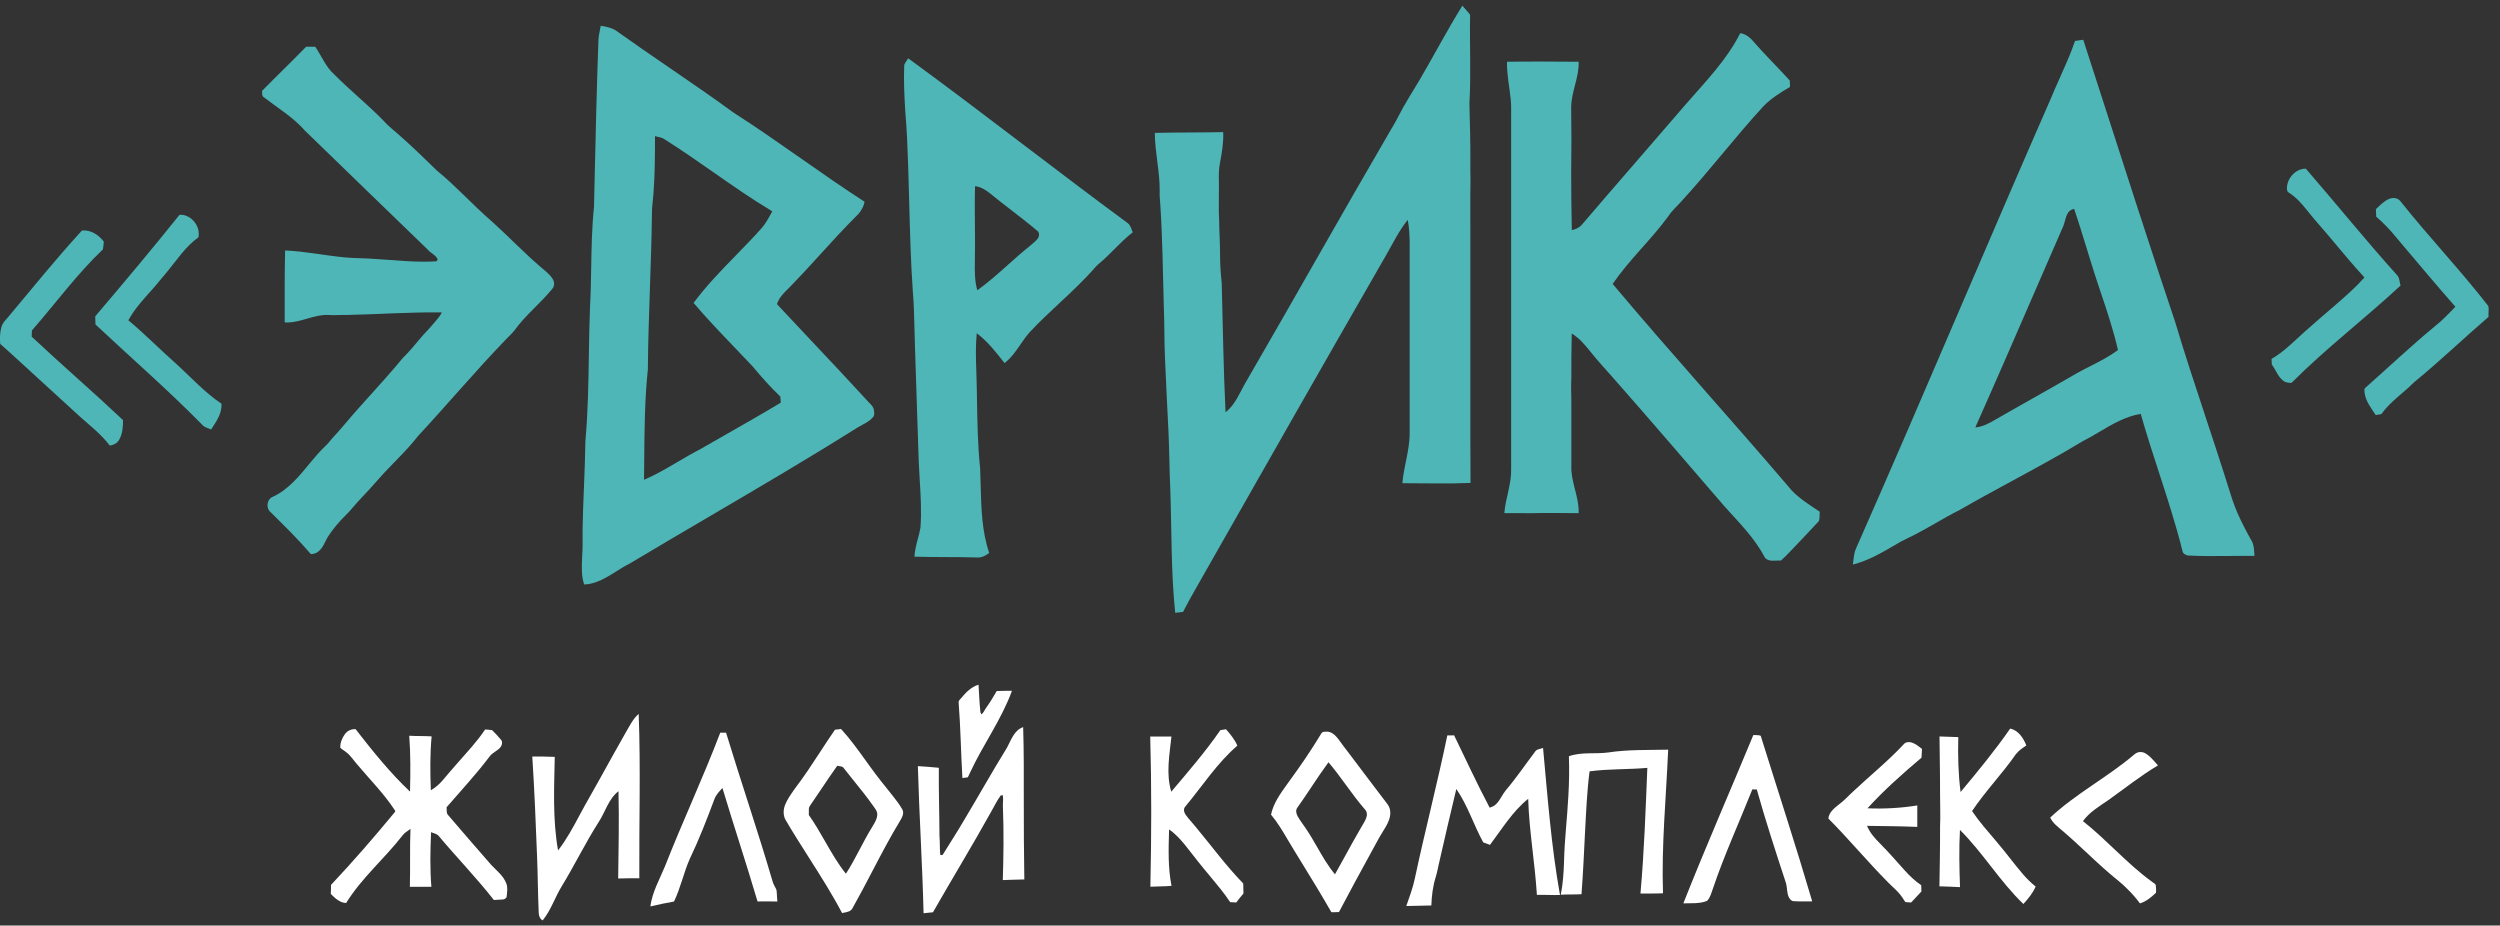
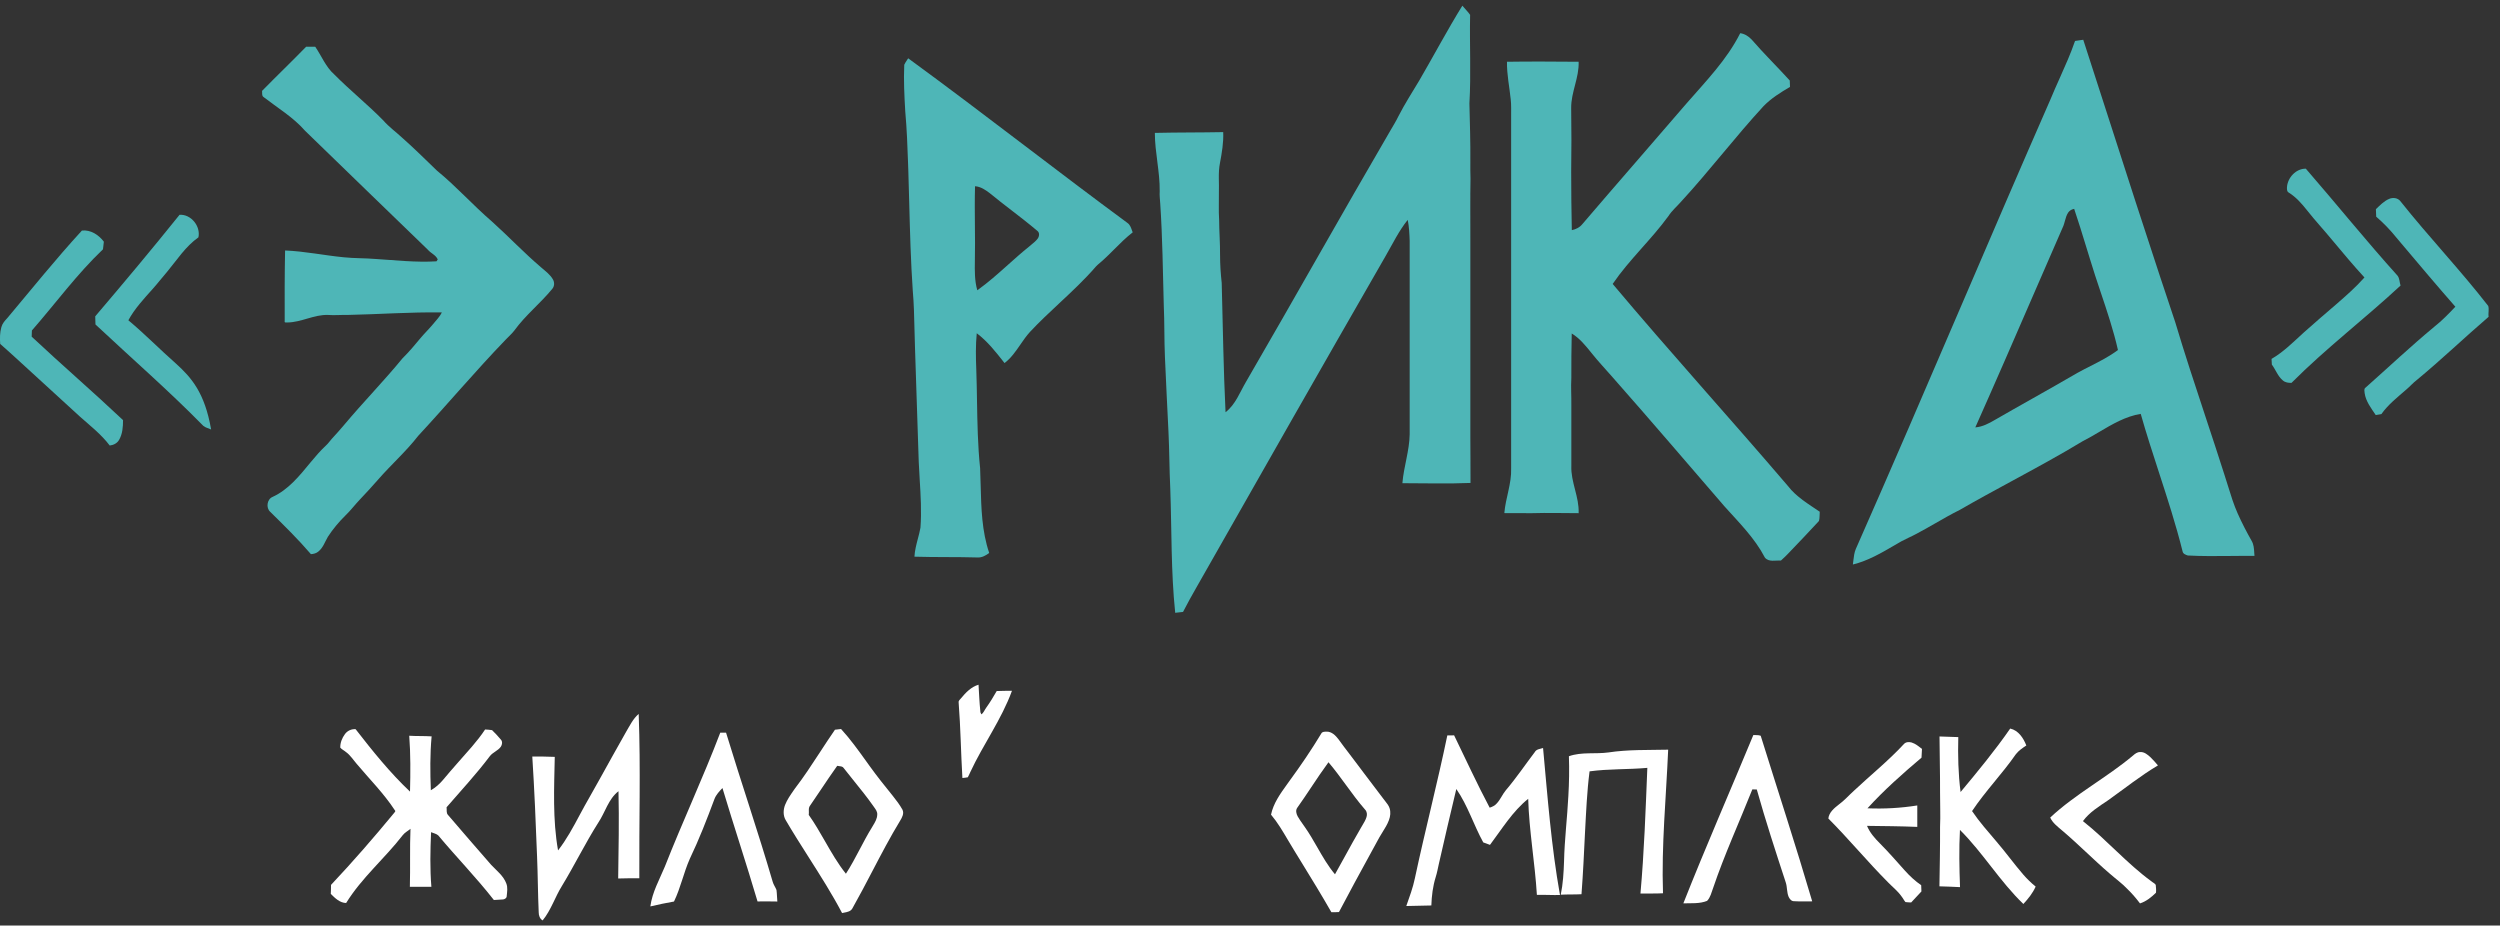
<svg xmlns="http://www.w3.org/2000/svg" width="235" height="87" viewBox="0 0 235 87" fill="none">
  <rect x="0" y="0" width="235" height="87" fill="#333333" stroke="none" />
  <g clip-path="url(#clip0)">
    <path d="M91.982 64.363C91.291 64.564 90.775 65.107 90.326 65.65C90.238 65.762 90.084 65.858 90.113 66.044C90.297 68.402 90.326 70.767 90.466 73.132C90.636 73.11 90.805 73.103 90.974 73.065C91.07 72.909 91.129 72.738 91.21 72.574C92.416 69.979 94.138 67.643 95.124 64.936C94.646 64.936 94.168 64.936 93.69 64.958C93.388 65.486 93.071 66.014 92.711 66.513C92.556 66.721 92.468 66.989 92.255 67.152C92.203 67.056 92.144 66.966 92.151 66.855C92.063 66.029 92.034 65.196 91.982 64.363Z" fill="white" />
    <path d="M60.037 67.107C59.507 67.561 59.205 68.201 58.852 68.796C58.006 70.276 57.189 71.771 56.35 73.273C55.739 74.397 55.084 75.482 54.488 76.613C53.877 77.758 53.259 78.911 52.457 79.938C51.942 77.037 52.089 74.077 52.148 71.146C51.441 71.116 50.735 71.109 50.036 71.116C50.235 74.255 50.367 77.394 50.485 80.532C50.559 82.28 50.559 84.021 50.639 85.769C50.639 86.059 50.742 86.364 51.007 86.52C51.802 85.553 52.17 84.318 52.832 83.262C54.017 81.314 55.018 79.253 56.24 77.327C56.895 76.353 57.182 75.11 58.138 74.374C58.204 77.104 58.146 79.841 58.109 82.578C58.771 82.563 59.433 82.548 60.096 82.556C60.066 77.401 60.228 72.254 60.037 67.107Z" fill="white" />
-     <path d="M96.177 68.35C95.338 68.632 95.051 69.547 94.668 70.261C93.278 72.515 91.982 74.828 90.614 77.111C89.981 78.197 89.296 79.246 88.634 80.317C88.59 80.428 88.472 80.361 88.384 80.354C88.325 79.759 88.362 79.171 88.31 78.576C88.303 76.442 88.229 74.307 88.251 72.172C87.596 72.098 86.934 72.061 86.279 72.016C86.404 76.628 86.706 81.232 86.816 85.843L87.699 85.754C89.51 82.585 91.408 79.469 93.182 76.278C93.476 75.772 93.719 75.237 94.072 74.768C94.138 74.761 94.205 74.753 94.271 74.753C94.323 75.162 94.249 75.579 94.278 75.988C94.367 78.234 94.33 80.481 94.264 82.727C94.933 82.689 95.61 82.697 96.287 82.667C96.251 80.198 96.228 77.721 96.236 75.252C96.236 72.953 96.251 70.648 96.177 68.35Z" fill="white" />
    <path d="M190.475 70.076C190.203 69.377 189.731 68.656 188.959 68.484C187.523 70.56 185.912 72.508 184.294 74.45C184.073 72.739 184.035 71.006 184.079 69.288C183.491 69.273 182.903 69.251 182.314 69.228C182.321 70.969 182.374 72.709 182.365 74.45C182.358 75.543 182.417 76.629 182.365 77.722C182.374 79.589 182.336 81.448 182.306 83.315C182.94 83.33 183.567 83.359 184.199 83.388L184.242 83.389C184.176 81.597 184.139 79.805 184.235 78.012C186.406 80.169 187.988 82.854 190.196 84.974C190.651 84.483 191.079 83.955 191.351 83.338C190.938 83.003 190.556 82.631 190.21 82.237C189.334 81.225 188.555 80.139 187.686 79.128C186.891 78.191 186.068 77.268 185.374 76.242C186.619 74.368 188.201 72.754 189.481 70.909C189.746 70.56 190.115 70.314 190.475 70.076Z" fill="white" />
    <path d="M33.427 68.542C33.037 68.513 32.654 68.691 32.426 69.003C32.154 69.368 31.977 69.814 31.985 70.275C32.124 70.446 32.352 70.543 32.522 70.692C32.926 70.982 33.184 71.406 33.508 71.778C34.722 73.228 36.076 74.574 37.121 76.173C37.217 76.263 37.092 76.352 37.04 76.426C35.134 78.739 33.169 81.001 31.116 83.18C31.109 83.462 31.116 83.745 31.094 84.028L31.096 84.029C31.493 84.423 31.941 84.868 32.536 84.883C34.001 82.51 36.157 80.703 37.85 78.516C38.048 78.256 38.343 78.115 38.585 77.906C38.512 79.721 38.578 81.543 38.527 83.358H40.55C40.41 81.655 40.447 79.937 40.521 78.226C40.742 78.323 40.999 78.36 41.191 78.524C42.905 80.576 44.774 82.488 46.423 84.6C46.71 84.571 47.004 84.578 47.291 84.548C47.446 84.526 47.63 84.422 47.63 84.243C47.667 83.842 47.747 83.433 47.593 83.046C47.321 82.317 46.68 81.841 46.165 81.29C44.811 79.736 43.457 78.181 42.118 76.612C41.926 76.419 42.015 76.121 41.978 75.883C43.347 74.299 44.782 72.76 46.04 71.086C46.32 70.714 46.806 70.573 47.078 70.193C47.21 70 47.254 69.703 47.078 69.517C46.813 69.212 46.548 68.907 46.254 68.632C46.033 68.594 45.812 68.587 45.599 68.572C45.223 69.145 44.797 69.673 44.355 70.193C43.45 71.235 42.515 72.261 41.632 73.325C41.308 73.704 40.933 74.039 40.499 74.284C40.433 72.596 40.418 70.9 40.572 69.219C39.873 69.174 39.167 69.204 38.468 69.16C38.6 70.907 38.585 72.663 38.541 74.411C36.65 72.626 35.016 70.588 33.427 68.542Z" fill="white" />
-     <path d="M115.244 68.551C115.067 68.581 114.891 68.603 114.714 68.632C113.309 70.671 111.69 72.537 110.1 74.419C109.585 72.723 109.938 70.946 110.115 69.235H108.121C108.253 73.943 108.238 78.651 108.135 83.352C108.798 83.314 109.46 83.329 110.122 83.27C109.788 81.581 109.839 79.857 109.889 78.145L109.894 77.967C110.542 78.413 111.064 79.008 111.543 79.618C112.256 80.533 112.97 81.448 113.721 82.333C114.383 83.136 115.06 83.924 115.634 84.802C115.826 84.817 116.017 84.824 116.208 84.832C116.422 84.542 116.65 84.267 116.885 83.991C116.871 83.679 116.863 83.359 116.863 83.047C115.237 81.373 113.853 79.477 112.359 77.684C112.065 77.312 111.727 76.978 111.454 76.591C111.292 76.36 111.211 76.026 111.425 75.81C113.029 73.876 114.405 71.734 116.311 70.09C116.061 69.51 115.656 69.019 115.244 68.551Z" fill="white" />
    <path d="M68.249 68.871H67.705C66.086 73.118 64.158 77.231 62.495 81.463C61.987 82.683 61.31 83.865 61.133 85.204C61.869 85.026 62.612 84.877 63.356 84.743C63.981 83.456 64.261 82.036 64.842 80.727C65.718 78.897 66.454 77.001 67.16 75.104C67.315 74.702 67.617 74.382 67.911 74.077C68.978 77.64 70.155 81.166 71.208 84.736C71.826 84.736 72.451 84.721 73.07 84.743C73.033 84.379 73.04 84.014 72.989 83.657C72.886 83.389 72.702 83.151 72.628 82.869C71.259 78.176 69.67 73.549 68.249 68.871Z" fill="white" />
    <path d="M136.688 69.123C136.475 69.123 136.261 69.123 136.048 69.13C135.114 73.623 133.958 78.063 133.001 82.548C132.817 83.448 132.494 84.303 132.192 85.166C132.979 85.144 133.759 85.136 134.547 85.114C134.576 84.214 134.687 83.314 134.952 82.459C135.084 82.05 135.158 81.618 135.253 81.202C135.776 78.852 136.342 76.509 136.894 74.166C137.969 75.713 138.521 77.542 139.426 79.186C139.632 79.261 139.845 79.343 140.059 79.417C141.185 77.922 142.178 76.271 143.65 75.088C143.738 78.108 144.283 81.098 144.467 84.117C145.188 84.103 145.916 84.147 146.638 84.132C145.821 79.566 145.475 74.932 145.048 70.313C144.776 70.402 144.423 70.41 144.268 70.7C143.363 71.89 142.524 73.139 141.553 74.277C141.221 74.672 141.038 75.17 140.677 75.542C140.508 75.735 140.265 75.847 140.029 75.921C138.844 73.69 137.792 71.391 136.688 69.123Z" fill="white" />
    <path d="M165.506 69.161C165.293 69.079 165.042 69.109 164.814 69.094C162.629 74.374 160.333 79.603 158.235 84.914C158.979 84.891 159.759 84.966 160.465 84.683C160.781 84.363 160.877 83.887 161.032 83.478C162.099 80.325 163.49 77.297 164.719 74.203C164.851 74.203 164.998 74.211 165.138 74.211C165.962 77.148 166.911 80.049 167.861 82.949L167.861 82.95C168.008 83.389 167.949 83.872 168.133 84.304C168.229 84.504 168.391 84.72 168.634 84.713C169.2 84.75 169.775 84.72 170.348 84.728C168.818 79.514 167.125 74.352 165.506 69.161Z" fill="white" />
    <path d="M179.687 69.792C179.444 69.725 179.15 69.74 178.974 69.933C177.508 71.517 175.831 72.864 174.27 74.329C173.792 74.76 173.366 75.251 172.843 75.63C172.416 75.965 171.924 76.367 171.865 76.94C173.8 78.881 175.552 81.008 177.486 82.949C177.905 83.381 178.384 83.752 178.73 84.243C178.871 84.414 178.965 84.623 179.112 84.794C179.29 84.823 179.466 84.823 179.65 84.831C179.966 84.482 180.289 84.14 180.612 83.799L180.614 83.797C180.6 83.596 180.592 83.403 180.592 83.21C180.032 82.823 179.532 82.362 179.077 81.856C178.296 80.986 177.53 80.101 176.707 79.275C176.221 78.791 175.765 78.271 175.499 77.631C177.075 77.653 178.649 77.661 180.225 77.728V75.712C178.678 75.958 177.104 76.047 175.543 75.98C177.104 74.262 178.849 72.722 180.622 71.22C180.644 70.945 180.651 70.67 180.666 70.394C180.363 70.164 180.054 69.903 179.687 69.792Z" fill="white" />
    <path d="M156.808 70.469C154.939 70.513 153.047 70.446 151.193 70.729C149.957 70.9 148.669 70.662 147.477 71.086C147.521 72.335 147.499 73.585 147.425 74.835C147.322 76.888 147.065 78.918 147.02 80.971C146.984 82.019 146.925 83.076 146.711 84.102C147.359 84.065 148.014 84.094 148.661 84.057C148.809 82.116 148.897 80.167 148.993 78.219C149.096 76.315 149.176 74.396 149.419 72.507C151.215 72.261 153.04 72.343 154.85 72.179C154.688 76.121 154.556 80.063 154.203 83.99C154.909 83.983 155.616 84.005 156.322 83.968C156.167 79.461 156.617 74.969 156.808 70.469Z" fill="white" />
    <path d="M201.16 70.692C200.903 70.692 200.69 70.855 200.506 71.019C198.019 73.109 195.096 74.626 192.72 76.85C192.947 77.356 193.403 77.69 193.816 78.047C195.361 79.349 196.781 80.807 198.32 82.123C198.871 82.607 199.475 83.038 199.983 83.574C200.41 83.99 200.8 84.444 201.16 84.92C201.742 84.734 202.227 84.34 202.661 83.916C202.692 83.678 202.661 83.425 202.64 83.179C202.552 83.031 202.367 82.964 202.242 82.852C199.924 81.164 198.048 78.962 195.796 77.185C196.406 76.352 197.297 75.809 198.136 75.243C199.696 74.135 201.197 72.93 202.846 71.949C202.624 71.681 202.396 71.428 202.154 71.19C201.882 70.937 201.557 70.662 201.16 70.692Z" fill="white" />
    <path fill-rule="evenodd" clip-rule="evenodd" d="M78.486 68.594L79.06 68.527C79.92 69.467 80.664 70.502 81.407 71.535C81.522 71.695 81.638 71.856 81.753 72.016C82.438 72.968 83.174 73.89 83.917 74.805C84.248 75.221 84.572 75.645 84.829 76.106C85.006 76.456 84.8 76.843 84.616 77.14C83.672 78.694 82.83 80.305 81.988 81.917C81.378 83.084 80.768 84.25 80.12 85.396C79.966 85.671 79.654 85.73 79.362 85.785C79.292 85.798 79.222 85.811 79.156 85.827C78.208 84.026 77.116 82.31 76.023 80.593C75.284 79.431 74.545 78.269 73.85 77.081C73.6 76.657 73.622 76.114 73.798 75.66C73.992 75.172 74.292 74.74 74.591 74.311C74.634 74.25 74.676 74.189 74.718 74.128C75.558 73.035 76.312 71.881 77.065 70.727C77.532 70.011 77.999 69.295 78.486 68.594ZM76.032 76.278C76.025 76.077 76.019 75.879 76.153 75.719C76.497 75.222 76.835 74.717 77.174 74.211C77.675 73.463 78.177 72.714 78.699 71.986C78.761 72.004 78.83 72.012 78.9 72.019C79.06 72.038 79.223 72.056 79.31 72.201C79.63 72.613 79.957 73.019 80.285 73.425C80.894 74.179 81.503 74.934 82.062 75.727C82.098 75.782 82.138 75.836 82.178 75.891C82.329 76.1 82.489 76.319 82.46 76.59C82.448 76.963 82.255 77.285 82.067 77.597C82.031 77.659 81.994 77.719 81.959 77.78C81.549 78.442 81.185 79.133 80.822 79.823C80.409 80.606 79.997 81.388 79.516 82.131C78.755 81.179 78.151 80.124 77.547 79.07C77.064 78.228 76.582 77.386 76.021 76.597C76.039 76.494 76.035 76.385 76.032 76.278Z" fill="white" />
    <path fill-rule="evenodd" clip-rule="evenodd" d="M124.637 68.776C124.657 68.775 124.675 68.775 124.693 68.774C125.179 68.759 125.547 69.138 125.819 69.495C126.161 69.974 126.518 70.439 126.874 70.904C127.138 71.249 127.402 71.594 127.659 71.942C127.826 72.164 127.992 72.386 128.159 72.608C128.785 73.442 129.411 74.275 130.05 75.103C130.104 75.178 130.162 75.251 130.221 75.324C130.378 75.521 130.536 75.72 130.617 75.959C130.742 76.331 130.698 76.732 130.558 77.097C130.413 77.491 130.19 77.847 129.968 78.203C129.862 78.371 129.757 78.539 129.66 78.711C129.384 79.217 129.107 79.724 128.83 80.231C127.831 82.058 126.831 83.886 125.863 85.732C125.628 85.747 125.385 85.754 125.149 85.747C124.243 84.157 123.288 82.602 122.331 81.046C122.115 80.694 121.899 80.342 121.683 79.99C121.469 79.649 121.264 79.301 121.059 78.953C120.575 78.131 120.091 77.308 119.476 76.576C119.701 75.508 120.338 74.623 120.962 73.756C121.051 73.632 121.14 73.509 121.227 73.385C122.279 71.95 123.28 70.477 124.2 68.952C124.279 68.786 124.476 68.78 124.637 68.776ZM123.256 74.004C123.784 73.212 124.312 72.42 124.877 71.652C125.463 72.34 125.996 73.069 126.528 73.797C127.107 74.588 127.685 75.379 128.328 76.115C128.498 76.293 128.527 76.569 128.453 76.799C128.368 77.077 128.219 77.323 128.071 77.569C128.029 77.639 127.987 77.71 127.946 77.781C127.423 78.677 126.922 79.587 126.422 80.498C126.112 81.061 125.803 81.624 125.488 82.184C124.833 81.406 124.328 80.524 123.823 79.641C123.453 78.996 123.083 78.35 122.655 77.744C122.589 77.647 122.521 77.551 122.453 77.455C122.286 77.218 122.119 76.981 121.978 76.732C121.852 76.494 121.771 76.182 121.933 75.944C122.388 75.306 122.822 74.655 123.256 74.004Z" fill="white" />
    <path d="M137.462 0.533C136.042 2.831 134.776 5.226 133.415 7.562C132.753 8.67 132.046 9.763 131.457 10.916C131.222 11.407 130.927 11.868 130.655 12.344C126.1 20.154 121.677 28.053 117.137 35.87C116.548 36.866 116.143 38.027 115.201 38.748C115.003 34.702 114.951 30.648 114.841 26.602C114.745 25.732 114.686 24.862 114.686 23.984C114.694 22.876 114.605 21.768 114.598 20.652C114.539 19.812 114.591 18.964 114.576 18.123C114.613 17.186 114.488 16.242 114.679 15.312C114.856 14.36 115.025 13.393 114.981 12.419C112.839 12.463 110.698 12.441 108.556 12.493C108.556 14.33 109.035 16.13 109.012 17.975C108.983 18.376 109.042 18.77 109.064 19.165C109.277 22.34 109.307 25.516 109.395 28.692C109.469 30.321 109.432 31.957 109.505 33.586C109.594 35.922 109.734 38.257 109.837 40.593C109.925 42.378 109.918 44.155 110.006 45.94C110.146 49.823 110.065 53.728 110.469 57.603C110.712 57.58 110.963 57.543 111.205 57.521C111.625 56.718 112.052 55.922 112.508 55.141C118.402 44.765 124.304 34.397 130.251 24.059C130.913 22.913 131.494 21.701 132.326 20.667C132.458 21.322 132.488 21.991 132.51 22.66V40.816C132.488 42.378 131.95 43.865 131.825 45.42C133.959 45.42 136.094 45.487 138.228 45.397C138.242 43.969 138.206 42.541 138.213 41.106V22.445C138.22 20.563 138.191 18.674 138.228 16.792C138.206 16.271 138.213 15.751 138.213 15.23C138.228 13.393 138.169 11.563 138.125 9.726C138.287 6.952 138.132 4.17 138.191 1.396C137.977 1.084 137.698 0.831 137.462 0.533Z" fill="#4EB6B7" />
    <path d="M164.639 3.701C164.352 3.404 163.992 3.173 163.58 3.121C162.321 5.628 160.349 7.636 158.531 9.726C155.271 13.526 151.974 17.282 148.722 21.09C148.479 21.388 148.118 21.559 147.75 21.634C147.706 19.828 147.699 18.016 147.692 16.211L147.691 16.204C147.721 14.196 147.721 12.18 147.691 10.172C147.669 8.677 148.45 7.301 148.391 5.806C146.146 5.791 143.902 5.769 141.657 5.806C141.635 7.004 141.893 8.179 142.01 9.361C142.069 9.882 142.04 10.403 142.047 10.923V44.021C142.099 45.456 141.525 46.81 141.407 48.231C142.283 48.245 143.158 48.231 144.034 48.238C145.484 48.193 146.934 48.238 148.391 48.238C148.457 46.713 147.647 45.315 147.706 43.79V38.138C147.721 37.268 147.655 36.405 147.706 35.535C147.691 34.144 147.721 32.745 147.743 31.347C148.487 31.797 149.044 32.489 149.584 33.16L149.597 33.177C150.238 33.987 150.952 34.731 151.629 35.512C155.161 39.514 158.62 43.567 162.108 47.606C163.469 49.123 164.948 50.581 165.898 52.411C166.266 52.864 166.906 52.656 167.406 52.693C167.656 52.485 167.877 52.24 168.113 52.009C169.077 51.005 170.04 49.993 170.982 48.974C171.063 48.699 171.026 48.394 171.057 48.104C170.003 47.383 168.863 46.721 168.068 45.687C162.623 39.313 156.986 33.11 151.592 26.691C153.152 24.4 155.22 22.533 156.839 20.302C157.162 19.797 157.626 19.41 158.016 18.963C160.695 16.055 163.086 12.894 165.765 9.986C166.486 9.242 167.369 8.692 168.26 8.171L168.238 7.569C167.053 6.267 165.795 5.033 164.639 3.701Z" fill="#4EB6B7" />
    <path d="M28.777 4.393C27.416 5.791 26.003 7.145 24.634 8.543C24.664 8.729 24.583 8.989 24.767 9.116C26.091 10.142 27.556 11.012 28.674 12.291C32.508 16.033 36.372 19.737 40.213 23.47C40.493 23.805 40.956 23.961 41.148 24.385C41.111 24.445 41.067 24.504 41.03 24.564C39.102 24.683 37.174 24.459 35.253 24.34C34.275 24.259 33.288 24.288 32.31 24.184C30.47 24.006 28.652 23.619 26.798 23.545C26.754 25.761 26.754 27.97 26.761 30.186C26.717 30.365 26.923 30.298 27.019 30.313C28.336 30.298 29.528 29.554 30.845 29.606C31.434 29.651 32.023 29.591 32.611 29.606C35.584 29.547 38.557 29.324 41.53 29.368C41.332 29.792 40.986 30.12 40.699 30.477C40.331 30.923 39.911 31.324 39.544 31.763C38.999 32.425 38.447 33.08 37.836 33.682C36.085 35.817 34.149 37.795 32.376 39.908C31.993 40.369 31.596 40.807 31.191 41.246C31.007 41.455 30.845 41.693 30.639 41.879C30.102 42.377 29.631 42.935 29.16 43.5C28.152 44.727 27.107 46.029 25.628 46.706C25.098 46.921 24.98 47.732 25.4 48.111C26.709 49.398 28.027 50.692 29.226 52.09C29.477 52.076 29.734 52.009 29.925 51.845C30.367 51.495 30.543 50.93 30.823 50.454C31.294 49.733 31.853 49.063 32.464 48.461C32.957 47.992 33.362 47.442 33.833 46.951C34.407 46.349 34.974 45.731 35.526 45.099C36.755 43.686 38.167 42.444 39.315 40.964C42.082 37.981 44.702 34.865 47.528 31.934C47.8 31.644 48.109 31.384 48.352 31.064C49.39 29.629 50.795 28.52 51.914 27.152C52.12 26.914 52.135 26.557 51.988 26.289C51.73 25.813 51.274 25.493 50.876 25.144C49.265 23.775 47.808 22.228 46.233 20.815C44.459 19.29 42.899 17.528 41.082 16.047C39.985 14.991 38.911 13.92 37.77 12.916C37.196 12.381 36.556 11.927 36.041 11.332C34.562 9.822 32.906 8.498 31.419 6.996C30.617 6.289 30.227 5.255 29.631 4.393H28.777Z" fill="#4EB6B7" />
    <path d="M216.748 15.856C215.821 15.841 215.027 16.703 214.974 17.611C214.974 17.782 214.959 18.013 215.143 18.102C215.835 18.533 216.372 19.151 216.873 19.783C217.632 20.75 218.471 21.642 219.25 22.594C220.236 23.769 221.214 24.952 222.259 26.082C221.443 26.997 220.523 27.808 219.597 28.611C218.587 29.474 217.58 30.344 216.585 31.229C215.608 32.114 214.673 33.074 213.525 33.736C213.532 33.914 213.539 34.093 213.554 34.271C213.914 34.755 214.114 35.372 214.592 35.766C214.82 35.96 215.115 35.997 215.402 35.989C218.64 32.739 222.296 29.958 225.652 26.841C225.549 26.536 225.571 26.179 225.373 25.919C222.415 22.639 219.64 19.188 216.748 15.856Z" fill="#4EB6B7" />
    <path d="M225.624 18.896C225.38 18.591 224.917 18.547 224.579 18.696C224.085 18.904 223.71 19.305 223.335 19.663C223.35 19.901 223.357 20.131 223.363 20.369C224.063 20.971 224.704 21.641 225.284 22.362L225.705 22.862C227.391 24.86 229.078 26.863 230.804 28.833C230.178 29.495 229.538 30.15 228.824 30.715C226.609 32.552 224.511 34.531 222.356 36.442C222.187 36.553 222.268 36.784 222.275 36.948C222.385 37.736 222.893 38.376 223.319 39.015L223.85 38.926C224.489 38.019 225.374 37.334 226.197 36.613C226.544 36.323 226.838 35.973 227.205 35.698C229.509 33.794 231.664 31.726 233.925 29.785C233.879 29.451 233.991 29.079 233.894 28.759C231.26 25.367 228.295 22.258 225.624 18.896Z" fill="#4EB6B7" />
-     <path d="M16.878 20.191C14.288 23.419 11.631 26.587 8.952 29.734C8.952 29.994 8.967 30.247 8.974 30.5C12.36 33.676 15.863 36.718 19.108 40.027C19.321 40.206 19.601 40.258 19.844 40.37C20.322 39.641 20.874 38.867 20.822 37.952C19.247 36.896 17.967 35.475 16.569 34.203C15.046 32.865 13.625 31.407 12.065 30.105C12.661 29.012 13.515 28.097 14.339 27.175C14.81 26.654 15.23 26.096 15.693 25.568C16.628 24.445 17.437 23.166 18.652 22.311C18.88 21.269 17.953 20.116 16.878 20.191Z" fill="#4EB6B7" />
+     <path d="M16.878 20.191C14.288 23.419 11.631 26.587 8.952 29.734C8.952 29.994 8.967 30.247 8.974 30.5C12.36 33.676 15.863 36.718 19.108 40.027C19.321 40.206 19.601 40.258 19.844 40.37C19.247 36.896 17.967 35.475 16.569 34.203C15.046 32.865 13.625 31.407 12.065 30.105C12.661 29.012 13.515 28.097 14.339 27.175C14.81 26.654 15.23 26.096 15.693 25.568C16.628 24.445 17.437 23.166 18.652 22.311C18.88 21.269 17.953 20.116 16.878 20.191Z" fill="#4EB6B7" />
    <path d="M9.762 22.719C9.283 22.08 8.525 21.581 7.701 21.671C5.265 24.326 3.006 27.137 0.688 29.897C0.453 30.149 0.217 30.41 0.129 30.752C-0.018 31.265 -0.018 31.808 0.018 32.329C0.46 32.708 0.879 33.102 1.314 33.489C3.389 35.386 5.464 37.282 7.532 39.179C8.496 40.034 9.526 40.837 10.314 41.879C10.667 41.842 11.02 41.663 11.197 41.343C11.521 40.785 11.565 40.116 11.565 39.491C8.746 36.828 5.803 34.3 2.977 31.645C2.977 31.451 2.984 31.258 2.999 31.064C5.221 28.521 7.23 25.769 9.681 23.433C9.71 23.195 9.732 22.957 9.762 22.719Z" fill="#4EB6B7" />
-     <path fill-rule="evenodd" clip-rule="evenodd" d="M56.469 2.422C56.955 2.504 57.455 2.593 57.882 2.861C59.543 4.049 61.226 5.203 62.909 6.356C64.932 7.742 66.955 9.128 68.935 10.574C71.072 11.94 73.151 13.395 75.231 14.851C77.226 16.248 79.222 17.645 81.269 18.963C81.166 19.514 80.85 19.997 80.445 20.361C79.297 21.505 78.207 22.703 77.117 23.901C76.221 24.885 75.325 25.869 74.396 26.825C74.281 26.948 74.161 27.067 74.04 27.186C73.694 27.526 73.347 27.868 73.145 28.32C73.136 28.345 73.122 28.372 73.108 28.4C73.062 28.489 73.011 28.588 73.101 28.662C74.184 29.826 75.276 30.983 76.367 32.14C78.129 34.008 79.891 35.876 81.622 37.773C81.646 37.797 81.67 37.821 81.694 37.845C81.889 38.038 82.093 38.24 82.145 38.524C82.182 38.762 82.226 39.053 82.042 39.239C81.767 39.553 81.403 39.749 81.039 39.944C80.895 40.022 80.752 40.099 80.614 40.183C76.018 43.073 71.335 45.821 66.651 48.568C64.151 50.035 61.65 51.502 59.163 52.991C58.731 53.206 58.322 53.463 57.914 53.719C57.306 54.102 56.699 54.483 56.02 54.724C55.66 54.85 55.292 54.932 54.909 54.939C54.644 54.148 54.681 53.298 54.717 52.469C54.72 52.402 54.722 52.336 54.725 52.269C54.772 51.626 54.768 50.984 54.764 50.341C54.763 50.166 54.762 49.99 54.762 49.815C54.783 48.459 54.838 47.106 54.893 45.753C54.95 44.328 55.008 42.904 55.027 41.477C55.269 38.773 55.312 36.059 55.355 33.346C55.379 31.844 55.403 30.341 55.461 28.84C55.532 27.591 55.553 26.34 55.574 25.088C55.606 23.211 55.638 21.335 55.836 19.469C55.847 18.996 55.858 18.522 55.868 18.049C55.975 13.316 56.081 8.583 56.249 3.85C56.26 3.476 56.333 3.11 56.407 2.744C56.428 2.636 56.449 2.529 56.469 2.422ZM61.429 18.145C61.562 16.367 61.569 14.582 61.569 12.797C61.648 12.819 61.73 12.836 61.813 12.854C62.043 12.903 62.277 12.953 62.467 13.095C64.025 14.073 65.534 15.127 67.045 16.182C68.865 17.453 70.686 18.725 72.593 19.863C72.558 19.926 72.525 19.989 72.49 20.052C72.224 20.541 71.957 21.032 71.592 21.448C70.822 22.313 70.013 23.143 69.203 23.974C67.8 25.413 66.396 26.854 65.197 28.476C66.43 29.925 67.746 31.299 69.062 32.671C69.631 33.264 70.199 33.857 70.76 34.456C71.577 35.438 72.424 36.397 73.351 37.275C73.365 37.458 73.38 37.649 73.394 37.839L73.395 37.847C71.733 38.854 70.043 39.815 68.353 40.776C67.484 41.271 66.614 41.765 65.749 42.266C65.042 42.627 64.357 43.031 63.672 43.434C62.651 44.035 61.631 44.637 60.539 45.099C60.547 44.479 60.552 43.858 60.557 43.238C60.58 40.393 60.603 37.55 60.899 34.716C60.919 32.164 61.006 29.612 61.094 27.06C61.174 24.733 61.254 22.406 61.282 20.079C61.277 19.666 61.321 19.255 61.364 18.844C61.389 18.612 61.413 18.379 61.429 18.145Z" fill="#4EB6B7" />
    <path fill-rule="evenodd" clip-rule="evenodd" d="M85.256 5.652C85.294 5.594 85.332 5.537 85.368 5.479C89.056 8.171 92.693 10.934 96.329 13.697C99.534 16.133 102.74 18.569 105.981 20.956C106.215 21.116 106.309 21.384 106.401 21.644C106.425 21.711 106.448 21.777 106.474 21.841C105.848 22.324 105.291 22.881 104.734 23.439C104.38 23.793 104.027 24.147 103.655 24.482C103.573 24.559 103.486 24.632 103.398 24.704C103.268 24.813 103.137 24.922 103.022 25.047C101.961 26.277 100.777 27.382 99.593 28.487C98.65 29.367 97.707 30.248 96.826 31.191C96.486 31.561 96.198 31.98 95.91 32.398C95.476 33.028 95.042 33.659 94.427 34.128L94.373 34.06C93.603 33.078 92.821 32.08 91.815 31.325C91.704 32.455 91.726 33.586 91.77 34.716C91.805 35.697 91.822 36.679 91.838 37.661C91.874 39.783 91.91 41.903 92.131 44.013C92.155 44.547 92.168 45.085 92.182 45.623C92.236 47.769 92.291 49.934 92.985 51.979C92.676 52.209 92.315 52.418 91.925 52.403C90.931 52.373 89.936 52.369 88.941 52.366C87.946 52.362 86.95 52.358 85.957 52.328C85.989 51.749 86.135 51.19 86.282 50.63C86.371 50.291 86.46 49.951 86.523 49.606C86.637 48.096 86.544 46.586 86.452 45.079C86.419 44.53 86.385 43.981 86.362 43.433C86.237 39.833 86.119 36.233 86.008 32.641C85.987 32.071 85.974 31.5 85.961 30.928C85.934 29.734 85.907 28.54 85.802 27.353C85.611 24.56 85.537 21.76 85.464 18.96C85.438 17.994 85.413 17.028 85.383 16.062C85.375 15.854 85.368 15.645 85.361 15.436C85.303 13.792 85.246 12.142 85.096 10.499C85.008 9.019 84.934 7.554 85 6.088C85.068 5.935 85.162 5.793 85.256 5.652ZM91.641 21.175C91.63 19.953 91.618 18.73 91.653 17.505C92.19 17.543 92.646 17.855 93.058 18.175C93.723 18.722 94.405 19.247 95.087 19.773C95.906 20.405 96.727 21.038 97.518 21.708C97.746 21.886 97.694 22.235 97.533 22.444C97.376 22.648 97.177 22.811 96.98 22.972C96.89 23.046 96.801 23.119 96.716 23.195C96.041 23.737 95.394 24.315 94.748 24.893C93.816 25.727 92.883 26.561 91.866 27.286C91.609 26.393 91.623 25.449 91.638 24.526C91.663 23.408 91.652 22.292 91.641 21.175Z" fill="#4EB6B7" />
    <path fill-rule="evenodd" clip-rule="evenodd" d="M195.569 3.774C195.655 3.762 195.742 3.751 195.826 3.738C196.726 6.505 197.618 9.273 198.509 12.041C200.017 16.722 201.524 21.402 203.067 26.066C203.282 26.714 203.498 27.362 203.716 28.011C203.97 28.77 204.224 29.529 204.474 30.291C205.36 33.261 206.335 36.206 207.309 39.151C207.911 40.97 208.513 42.79 209.094 44.616C209.216 44.98 209.329 45.347 209.441 45.714C209.706 46.575 209.972 47.436 210.339 48.26C210.736 49.153 211.186 50.016 211.662 50.856C211.853 51.189 211.877 51.572 211.899 51.949C211.906 52.051 211.911 52.154 211.921 52.254C211.16 52.246 210.401 52.254 209.64 52.261C208.312 52.275 206.983 52.288 205.659 52.217C205.466 52.158 205.209 52.068 205.165 51.838C204.538 49.313 203.733 46.843 202.93 44.373C202.34 42.557 201.748 40.741 201.228 38.904C199.804 39.139 198.572 39.867 197.344 40.592C196.824 40.9 196.301 41.208 195.767 41.477C193.603 42.787 191.376 43.994 189.151 45.2C187.496 46.097 185.843 46.994 184.215 47.933C183.442 48.315 182.695 48.744 181.948 49.174C181.341 49.522 180.735 49.871 180.115 50.194C179.89 50.317 179.658 50.426 179.427 50.536C179.195 50.646 178.964 50.756 178.739 50.878C178.534 50.996 178.33 51.115 178.125 51.234C176.866 51.97 175.594 52.713 174.169 53.065C174.189 52.936 174.204 52.806 174.218 52.675C174.26 52.315 174.301 51.953 174.441 51.615C177.763 44.096 181.006 36.542 184.25 28.988C187.064 22.432 189.878 15.877 192.742 9.346C193.025 8.655 193.331 7.974 193.637 7.292C194.142 6.161 194.649 5.028 195.054 3.85C195.226 3.82 195.397 3.797 195.569 3.774ZM194.1 20.773C194.176 20.495 194.25 20.216 194.414 19.975C194.546 19.781 194.759 19.67 194.972 19.633C195.354 20.761 195.704 21.902 196.054 23.043C196.185 23.466 196.313 23.889 196.445 24.311C196.761 25.372 197.113 26.422 197.466 27.473C198.068 29.264 198.67 31.054 199.087 32.901C198.284 33.504 197.398 33.955 196.509 34.407C196.093 34.618 195.676 34.83 195.267 35.058C193.889 35.861 192.497 36.647 191.106 37.432C189.904 38.11 188.703 38.787 187.512 39.476C186.943 39.811 186.342 40.123 185.679 40.175C187.557 35.964 189.395 31.733 191.229 27.504C192.141 25.407 193.05 23.31 193.965 21.217C194.019 21.073 194.059 20.923 194.1 20.773Z" fill="#4EB6B7" />
  </g>
  <defs>
    <clipPath id="clip0">
      <rect width="235" height="87" fill="white" />
    </clipPath>
  </defs>
</svg>